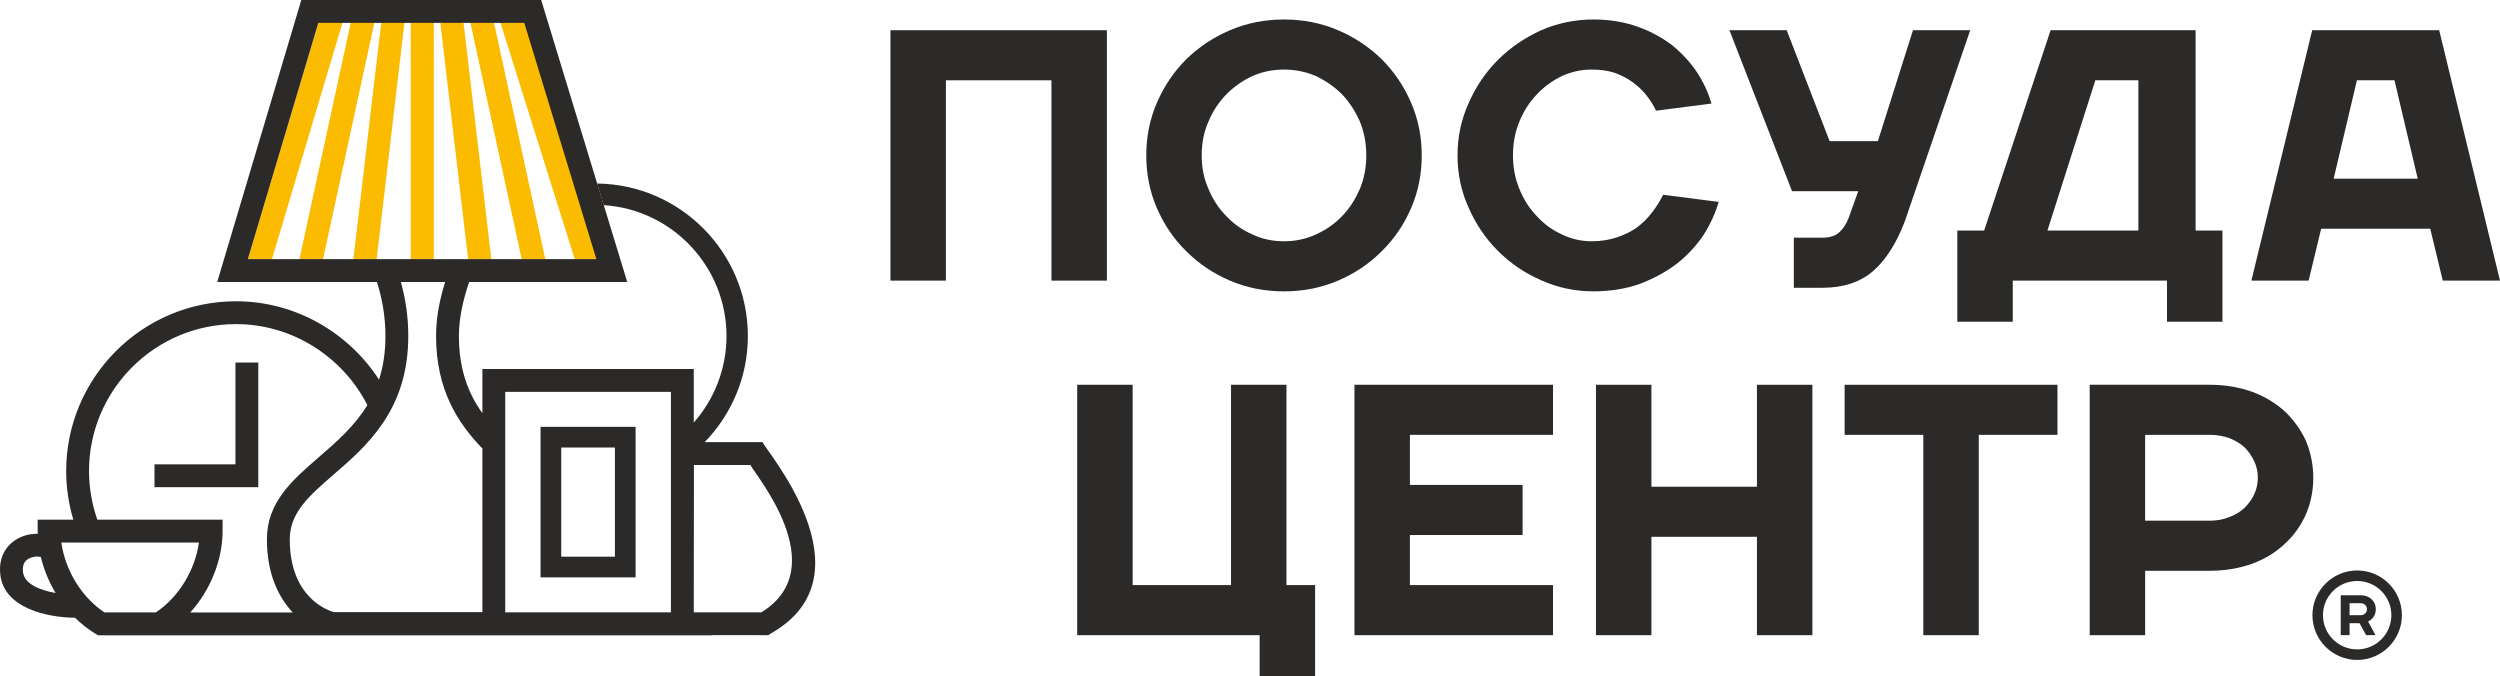
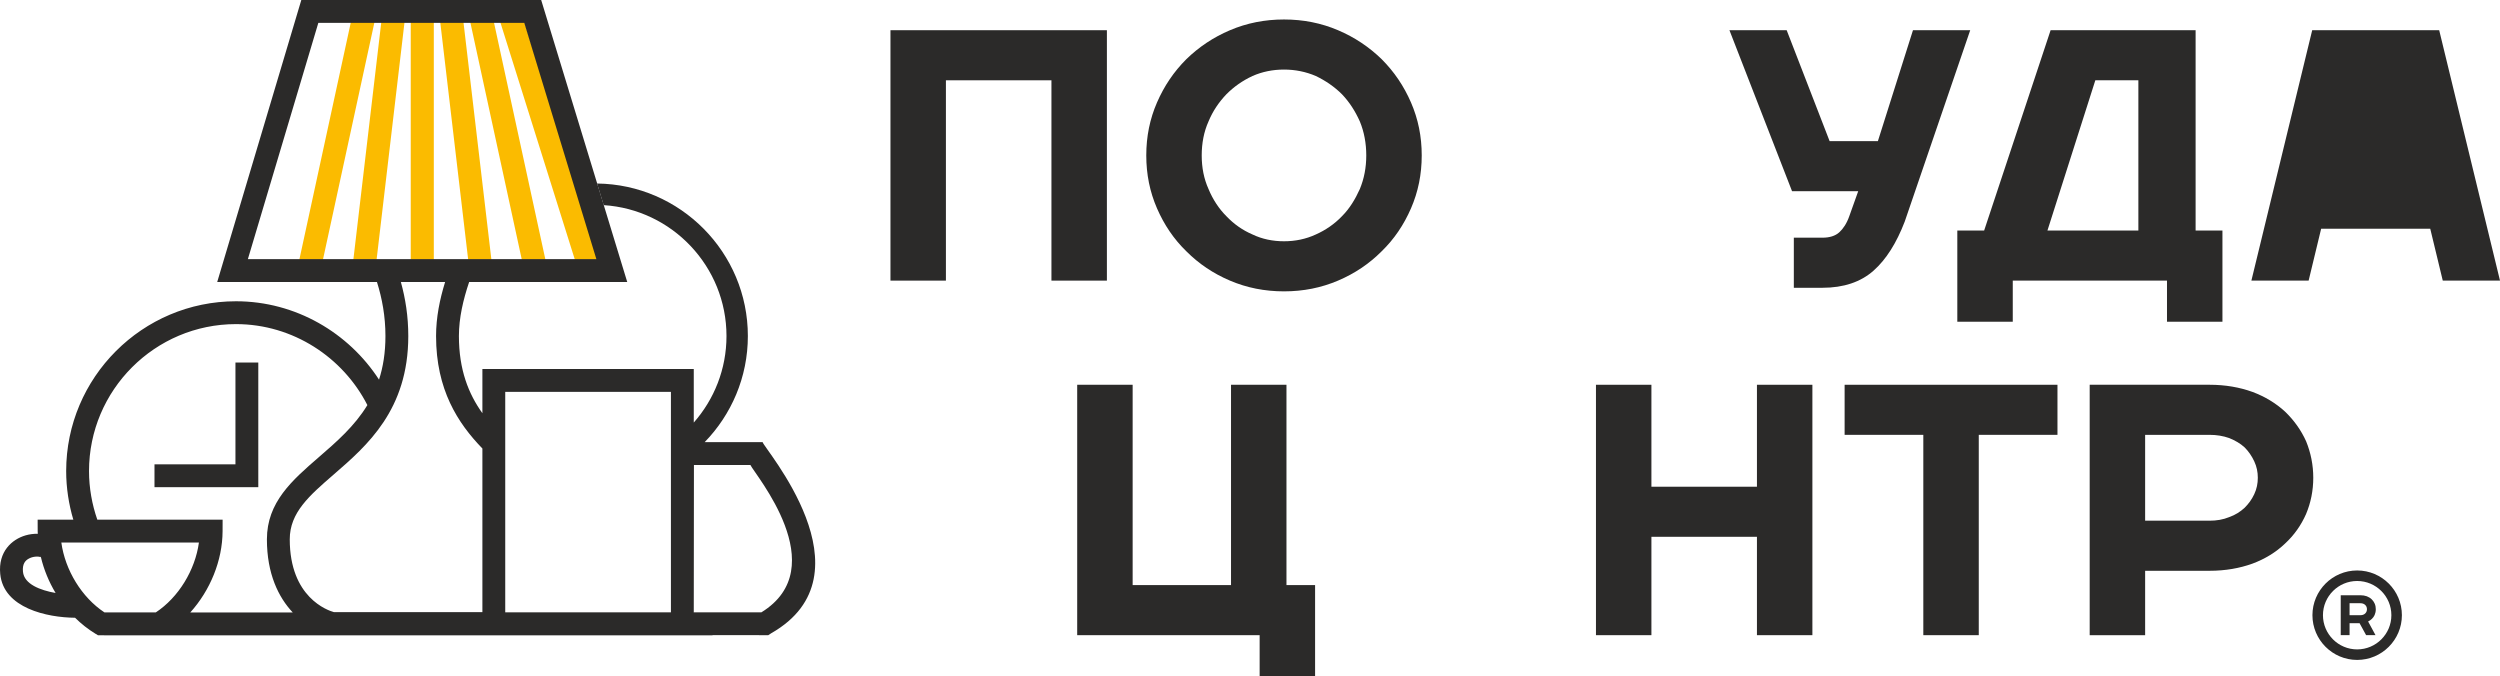
<svg xmlns="http://www.w3.org/2000/svg" xml:space="preserve" width="163.204mm" height="44.151mm" version="1.1" style="shape-rendering:geometricPrecision; text-rendering:geometricPrecision; image-rendering:optimizeQuality; fill-rule:evenodd; clip-rule:evenodd" viewBox="0 0 17407.49 4709.15">
  <defs>
    <style type="text/css">
   
    .fil0 {fill:#2B2A29;fill-rule:nonzero}
    .fil1 {fill:#FBBB00;fill-rule:nonzero}
   
  </style>
  </defs>
  <g id="Слой_x0020_1">
    <g id="_2403041608176">
      <path class="fil0" d="M16412.9 4595.05c-171.69,0 -311.43,-139.72 -311.43,-311.46 0,-171.71 139.74,-311.47 311.43,-311.47 171.77,0 311.49,139.76 311.49,311.47 0,171.75 -139.73,311.46 -311.49,311.46zm0 -549.62l0 0c-131.31,0 -238.15,106.84 -238.15,238.16 0,131.32 106.84,238.16 238.15,238.16 131.35,0 238.21,-106.84 238.21,-238.16 0,-131.32 -106.85,-238.16 -238.21,-238.16z" />
      <path class="fil0" d="M16360.02 4422.52l-61.52 0 0 -277.84 136.91 0c16.26,0 31.37,2.38 44.46,7.12 13.11,5.17 24.62,11.94 33.75,20.64 9.14,8.75 16.29,19.06 21.48,30.95 5.14,11.91 7.5,24.62 7.5,38.5 0,8.33 -0.79,15.5 -2.36,22.29 -1.61,6.69 -3.58,13.04 -5.97,18.62 -2.75,5.51 -5.56,10.28 -8.72,14.64 -3.18,4.43 -6.35,8.34 -9.95,11.53 -7.9,7.57 -16.66,13.9 -26.54,18.31l51.59 95.22 -65.54 0c-7.51,-14.28 -15.04,-28.19 -22.6,-41.66 -7.53,-13.48 -15.5,-27.4 -22.99,-41.67l-69.49 0 0 83.33zm108.73 -150.82l0 0c8.34,-7.95 12.33,-17.91 12.33,-29.8 0,-11.88 -3.99,-21.8 -12.33,-29.78 -8.3,-7.94 -19.43,-11.87 -33.34,-11.87l-75.39 0 0 83.33 75.39 0c13.91,0 25.04,-3.97 33.34,-11.88z" />
      <polygon class="fil0" points="7707.29,210.34 7707.29,1953.95 7321.2,1953.95 7321.2,559.06 6586.38,559.06 6586.38,1953.95 6200.3,1953.95 6200.3,210.34 " />
      <path class="fil0" d="M8414.89 1316.29c29.89,72.21 72.25,137 124.56,189.29 52.29,54.78 112.07,97.16 181.8,127.04 67.26,32.38 142,47.34 219.21,47.34 77.23,0 151.95,-14.95 221.71,-47.34 67.23,-29.89 129.51,-72.26 181.84,-127.04 52.27,-52.3 92.17,-117.08 124.53,-189.29 29.89,-72.25 44.82,-149.44 44.82,-234.14 0,-84.7 -14.93,-164.42 -44.82,-236.63 -32.36,-72.25 -72.25,-134.5 -124.53,-189.32 -52.33,-52.32 -114.61,-94.66 -181.84,-127.01 -69.76,-29.91 -144.47,-44.86 -221.71,-44.86 -77.21,0 -151.95,14.95 -219.21,44.86 -69.73,32.35 -129.52,74.69 -181.8,127.01 -52.31,54.82 -94.67,117.07 -124.56,189.32 -32.39,72.21 -47.35,151.93 -47.35,236.63 0,84.7 14.95,161.89 47.35,234.14zm1409.83 134.49l0 0c-49.8,114.62 -117.07,214.23 -204.24,298.91 -87.18,87.2 -186.83,154.44 -303.9,204.26 -117.04,49.84 -241.6,74.74 -376.12,74.74 -134.5,0 -259.07,-24.89 -376.12,-74.74 -117.07,-49.81 -216.71,-117.06 -303.9,-204.26 -87.18,-84.68 -154.41,-184.29 -204.26,-298.91 -49.83,-114.58 -74.72,-236.63 -74.72,-368.63 0,-132.02 24.88,-254.1 74.72,-368.66 49.84,-114.58 117.07,-214.21 204.26,-301.38 87.18,-84.72 186.83,-151.94 303.9,-201.77 117.05,-49.83 241.62,-74.73 376.12,-74.73 134.52,0 259.08,24.89 376.12,74.73 117.07,49.83 216.71,117.05 303.9,201.77 87.17,87.17 154.44,186.81 204.24,301.38 49.81,114.56 74.74,236.64 74.74,368.66 0,132 -24.93,254.06 -74.74,368.63z" />
-       <path class="fil0" d="M10731.63 1951.43c-114.55,-49.79 -214.21,-117.07 -301.38,-204.21 -87.17,-87.18 -154.44,-186.86 -204.26,-301.43 -52.33,-114.58 -77.23,-236.61 -77.23,-363.64 0,-127.04 24.91,-249.11 77.23,-363.69 49.81,-114.58 117.08,-214.22 204.26,-301.39 87.17,-87.17 186.83,-154.44 301.38,-206.73 114.56,-49.83 236.66,-74.73 363.67,-74.73 112.11,0 214.23,17.44 306.39,49.8 92.15,32.38 171.86,77.21 241.62,129.53 67.23,54.82 124.53,117.08 171.89,186.81 47.31,72.25 79.7,144.48 102.11,219.22l-386.09 49.8c-17.45,-37.36 -39.89,-72.22 -67.25,-107.09 -27.4,-34.88 -59.82,-64.78 -97.17,-92.17 -37.33,-27.41 -77.2,-47.31 -124.51,-64.73 -47.36,-14.98 -99.65,-22.45 -159.44,-22.45 -72.23,0 -139.51,14.95 -206.75,44.86 -67.23,32.35 -124.52,74.69 -174.38,127.01 -52.27,54.8 -92.17,117.07 -122.03,189.31 -29.9,72.22 -44.85,151.94 -44.85,236.64 0,84.69 14.95,161.92 44.85,234.14 29.87,72.25 69.76,137 122.03,189.31 49.86,54.76 107.15,97.13 174.38,127.02 67.24,32.38 134.52,47.34 206.75,47.34 64.76,0 124.55,-9.96 176.84,-27.39 52.31,-17.47 97.13,-39.86 139.49,-69.77 39.86,-29.9 74.75,-64.76 104.62,-104.61 29.9,-37.34 54.81,-79.72 77.22,-122.06l386.09 49.84c-22.42,77.2 -57.3,154.39 -104.61,229.13 -49.83,74.77 -112.11,141.99 -184.33,199.26 -74.75,57.32 -161.92,104.64 -259.08,142.01 -97.13,34.86 -206.73,52.31 -323.81,52.31 -127.01,0 -249.11,-24.89 -363.67,-77.24z" />
      <path class="fil0" d="M13045.89 1884.21c-89.64,79.72 -209.19,119.58 -356.16,119.58l-199.3 0 0 -348.75 199.3 0c49.8,0 89.65,-12.44 117.05,-37.38 27.41,-24.87 52.33,-62.23 69.75,-112.05l62.28 -174.39 -460.81 0 -435.9 -1120.88 398.54 0 298.9 772.17 336.29 0 244.25 -772.17 398.56 0 -456 1332.6c-57.33,149.46 -129.53,264.04 -216.75,341.27z" />
      <path class="fil0" d="M14256.31 1605.23l633.18 0 0 -1046.17 -299.72 0 -333.46 1046.17zm-241.46 635.15l0 0 -386.09 0 0 -635.15 186.83 0 462.82 -1394.9 1009.61 0 0 1394.9 186.83 0 0 635.15 -386.1 0 0 -286.44 -1073.89 0 0 286.44z" />
-       <path class="fil0" d="M16834.61 1244.05l-161.93 -684.99 -261.56 0 -161.86 684.99 585.35 0zm149.42 -1033.71l0 0 423.46 1743.62 -398.53 0 -87.18 -361.19 -759.7 0 -87.2 361.19 -398.55 0 423.46 -1743.62 884.23 0z" />
+       <path class="fil0" d="M16834.61 1244.05zm149.42 -1033.71l0 0 423.46 1743.62 -398.53 0 -87.18 -361.19 -759.7 0 -87.2 361.19 -398.55 0 423.46 -1743.62 884.23 0z" />
      <polygon class="fil0" points="8571.61,2679.06 8571.61,4073.96 7886.6,4073.96 7886.6,2679.06 7500.52,2679.06 7500.52,4422.7 8770.87,4422.7 8770.87,4709.15 9156.96,4709.15 9156.96,4073.96 8957.67,4073.96 8957.67,2679.06 " />
-       <polygon class="fil0" points="10813.61,4422.7 9431.16,4422.7 9431.16,2679.06 10813.61,2679.06 10813.61,3027.82 9817.22,3027.82 9817.22,3376.51 10601.86,3376.51 10601.86,3725.24 9817.22,3725.24 9817.22,4073.96 10813.61,4073.96 " />
      <polygon class="fil0" points="11498.79,2679.09 11498.79,3388.99 12233.59,3388.99 12233.59,2679.09 12619.68,2679.09 12619.68,4422.71 12233.59,4422.71 12233.59,3737.69 11498.79,3737.69 11498.79,4422.71 11112.69,4422.71 11112.69,2679.09 " />
      <polygon class="fil0" points="12844.06,2679.09 14326.14,2679.09 14326.14,3027.78 13778.13,3027.78 13778.13,4422.71 13392.04,4422.71 13392.04,3027.78 12844.06,3027.78 " />
      <path class="fil0" d="M15696.26 3212.11c-17.42,-37.35 -39.83,-69.71 -67.23,-97.15 -29.9,-27.39 -64.76,-47.33 -107.12,-64.76 -42.33,-14.93 -87.2,-22.38 -136.98,-22.38l-448.37 0 0 597.79 448.37 0c49.79,0 94.65,-7.5 136.98,-24.93 42.36,-14.95 77.22,-37.33 107.12,-64.75 27.4,-27.41 49.81,-57.29 67.23,-94.67 17.46,-37.34 24.92,-74.69 24.92,-114.58 0,-39.83 -7.46,-77.2 -24.92,-114.58zm361.2 366.17l0 0c-34.89,79.75 -84.69,149.46 -146.97,206.76 -62.28,59.77 -139.49,107.09 -226.69,139.48 -89.66,32.38 -189.3,49.83 -298.87,49.83l-448.37 0 0 448.35 -386.09 0 0 -1743.65 834.46 0c109.57,0 209.22,17.47 298.87,49.84 87.2,32.37 164.41,79.71 226.69,136.98 62.28,59.8 112.08,129.51 146.97,206.75 32.38,79.7 49.83,164.42 49.83,254.06 0,89.68 -17.45,174.38 -49.83,251.59z" />
    </g>
    <g id="_2403041603184">
      <polygon class="fil1" points="3481.26,147.13 4003.12,1808.95 4165.35,1808.95 3953,1113.12 3649.65,147.13 " />
      <polygon class="fil1" points="3273.07,147.13 3633.59,1808.95 3797.98,1808.95 3437.47,147.13 " />
      <polygon class="fil1" points="3064.55,147.13 3260.01,1808.95 3421.78,1808.95 3226.3,147.13 " />
      <polygon class="fil1" points="2859.97,147.13 2859.97,1808.95 3020.6,1808.95 3020.6,147.13 " />
      <polygon class="fil1" points="2655.75,147.13 2460.27,1808.95 2622.02,1808.95 2817.5,147.13 " />
      <polygon class="fil1" points="2444.57,147.13 2084.07,1808.95 2248.45,1808.95 2608.97,147.13 " />
-       <polygon class="fil1" points="2220.31,147.13 1724.67,1808.95 1892.31,1808.95 2387.93,147.13 " />
      <path class="fil0" d="M4367.46 1963.59l-2855.02 0 585.63 -1963.6 1670.14 0 599.25 1963.6zm-2641.58 -159.07l0 0 2426.72 0 -502.15 -1645.45 -1433.82 0 -490.75 1645.45z" />
      <polygon class="fil0" points="1798.53,2524.29 1639.45,2524.29 1639.45,3233.14 1075.73,3233.14 1075.73,3392.2 1798.53,3392.2 " />
-       <path class="fil0" d="M3763.92 4020.13l661.78 0 0 -1048.12 -661.78 0 0 1048.12zm144.01 -904.1l0 0 373.75 0 0 760.09 -373.75 0 0 -760.09z" />
      <path class="fil0" d="M5310.43 3078.73l-13.67 0 -390.18 0c185.8,-191.32 300.76,-451.78 300.76,-738.94 0,-581.58 -469.85,-1055.24 -1049.84,-1061.96l45.94 150.54c476.56,30.22 855.09,427.34 855.09,911.42 0,230.74 -86.19,441.58 -227.82,602.52l0 -372.88 -1471.81 0 0 307.76c-96.63,-135.16 -163.53,-302.49 -163.53,-537.37 0,-126.56 29.91,-253.53 71.3,-376.24l-167.35 0c-37.27,120.62 -63.03,246.58 -63.03,376.24 0,373.28 151.36,606.68 322.61,783.07l0 1139.59 -1033.24 0c-44.42,-12.28 -308.11,-102.38 -308.11,-507.14 0,-186.32 135.59,-303.74 307.23,-452.42 230.85,-199.95 518.13,-448.76 518.13,-963.09 0,-137.01 -19.89,-261.67 -51.67,-376.24l-166.5 0c35.96,114.48 59.1,239.22 59.1,376.24 0,116.35 -16.47,216.06 -44.7,303.64 -210.87,-325.59 -580.02,-545.76 -995.93,-545.76 -652.01,0 -1182.45,530.46 -1182.45,1182.45 0,116.64 18.2,231.88 49.84,338.42l-248.47 0 0.27 79.81c0.03,6.09 0.54,12.2 0.71,18.29 -29.17,-0.58 -58.65,3.35 -85.54,11.26 -94.94,27.9 -191.03,113.08 -175.99,268.42 23.1,238.47 326.89,303.41 521.1,305.07 42.94,42.17 89.9,79.64 140.65,110.39l19 11.52 42.21 0 0 0.22 4236.79 0 0 -1.25 388.14 0.37 19.85 -13c723.62,-411.88 -59.51,-1298.53 -58.88,-1330.98zm-1792.46 -350.24l0 0 1153.68 0 0 1535.15 -1153.68 0 0 -1535.15zm-2898.16 551.67l0 0c0,-564.3 459.09,-1023.39 1023.38,-1023.39 397.44,0 745.4,232 914.86,563.86 -89.2,146.89 -214.41,255.48 -337.43,362.06 -186.23,161.31 -362.16,313.67 -362.16,572.65 0,240.7 81,404.06 179.89,509.17l-713.4 0c138.44,-153.66 224.16,-361 224.87,-566.11l0.28 -79.81 -872.44 0c-36.69,-105.31 -57.85,-220.82 -57.85,-338.42zm-335.86 595.66l0 0c-1.01,-1.34 -2.03,-2.55 -3.02,-4.48l1.72 -0.89c0.41,1.79 0.89,3.56 1.3,5.37zm-124.06 105.21l0 0c-5.46,-56.36 18.1,-77.78 36.3,-88.98 33.1,-20.4 73.73,-18.42 88.6,-12.78 20.82,87.46 55.74,172.14 102.33,249.65 -106.17,-18.84 -218.83,-61.01 -227.23,-147.9zm267.24 -203.38l0 0 957.96 0c-26.31,192.23 -141.98,382.08 -300.43,486.64l-357.1 0c-158.48,-104.56 -274.13,-294.42 -300.43,-486.64zm4874.33 486.05l0 0 -469.62 0 0 0.81 -1.13 0 1.13 -1026.77 393.34 0c28.83,63.4 583.99,713 76.27,1025.96z" />
    </g>
  </g>
</svg>